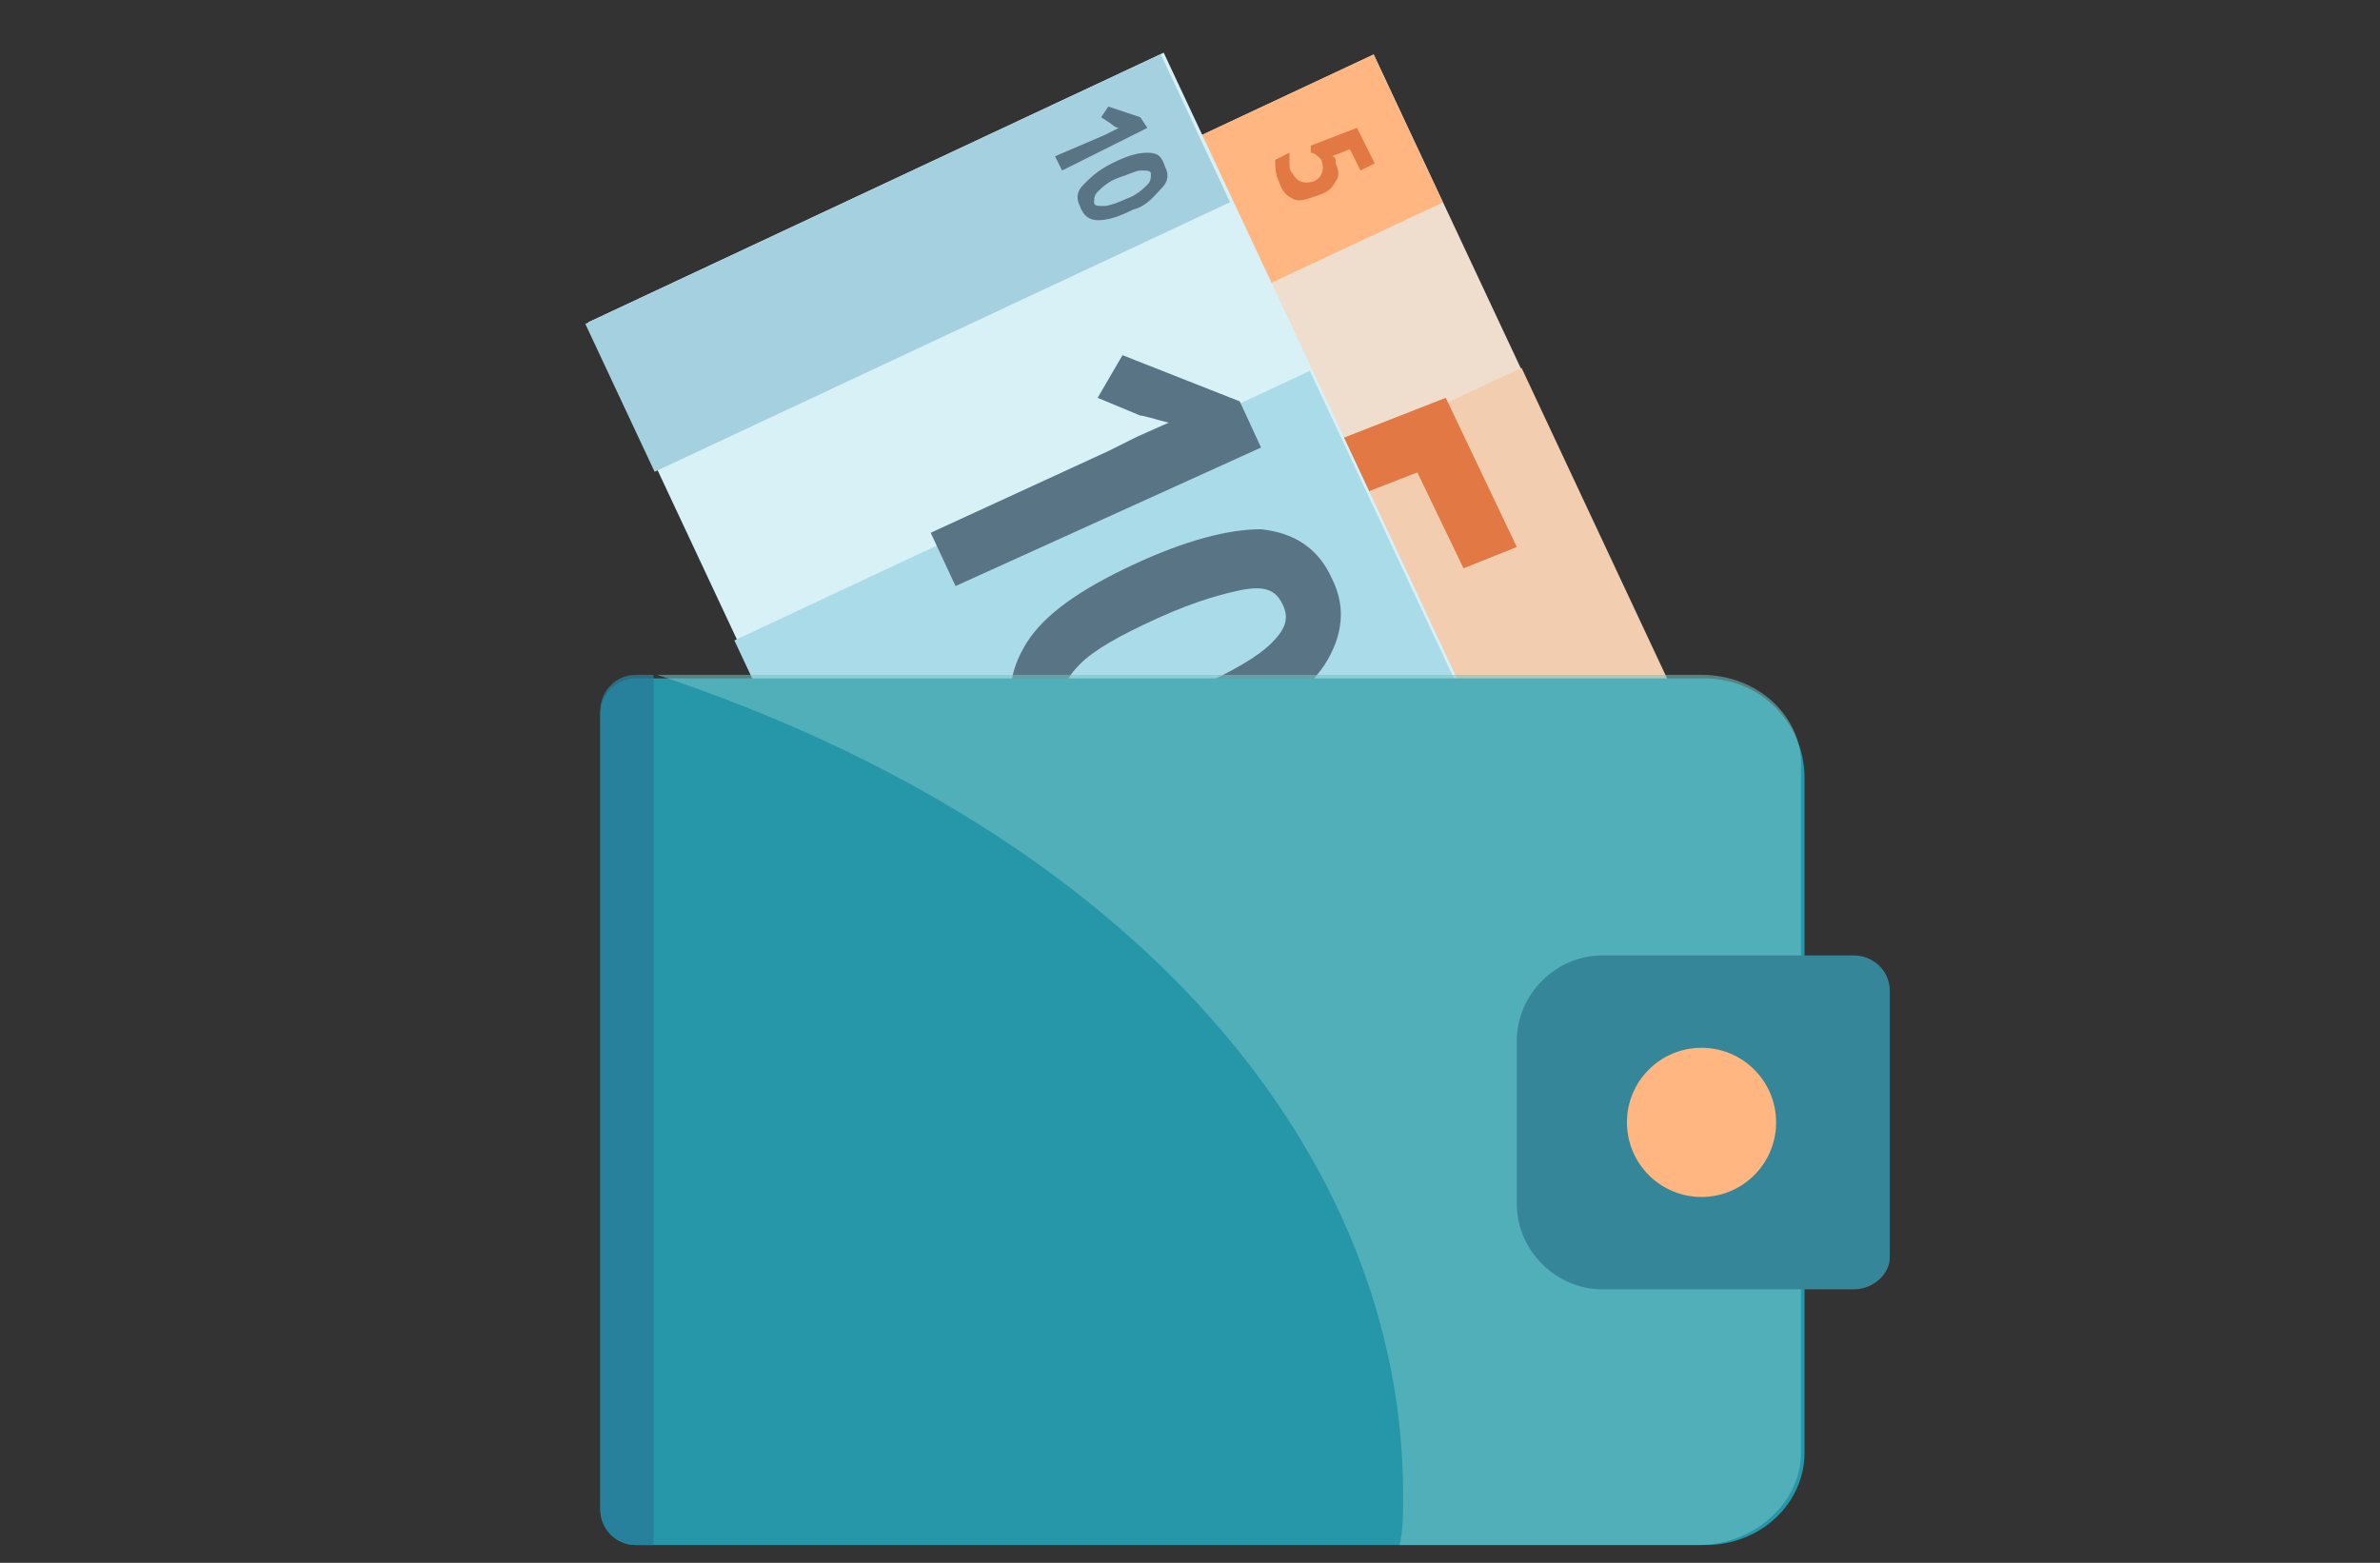
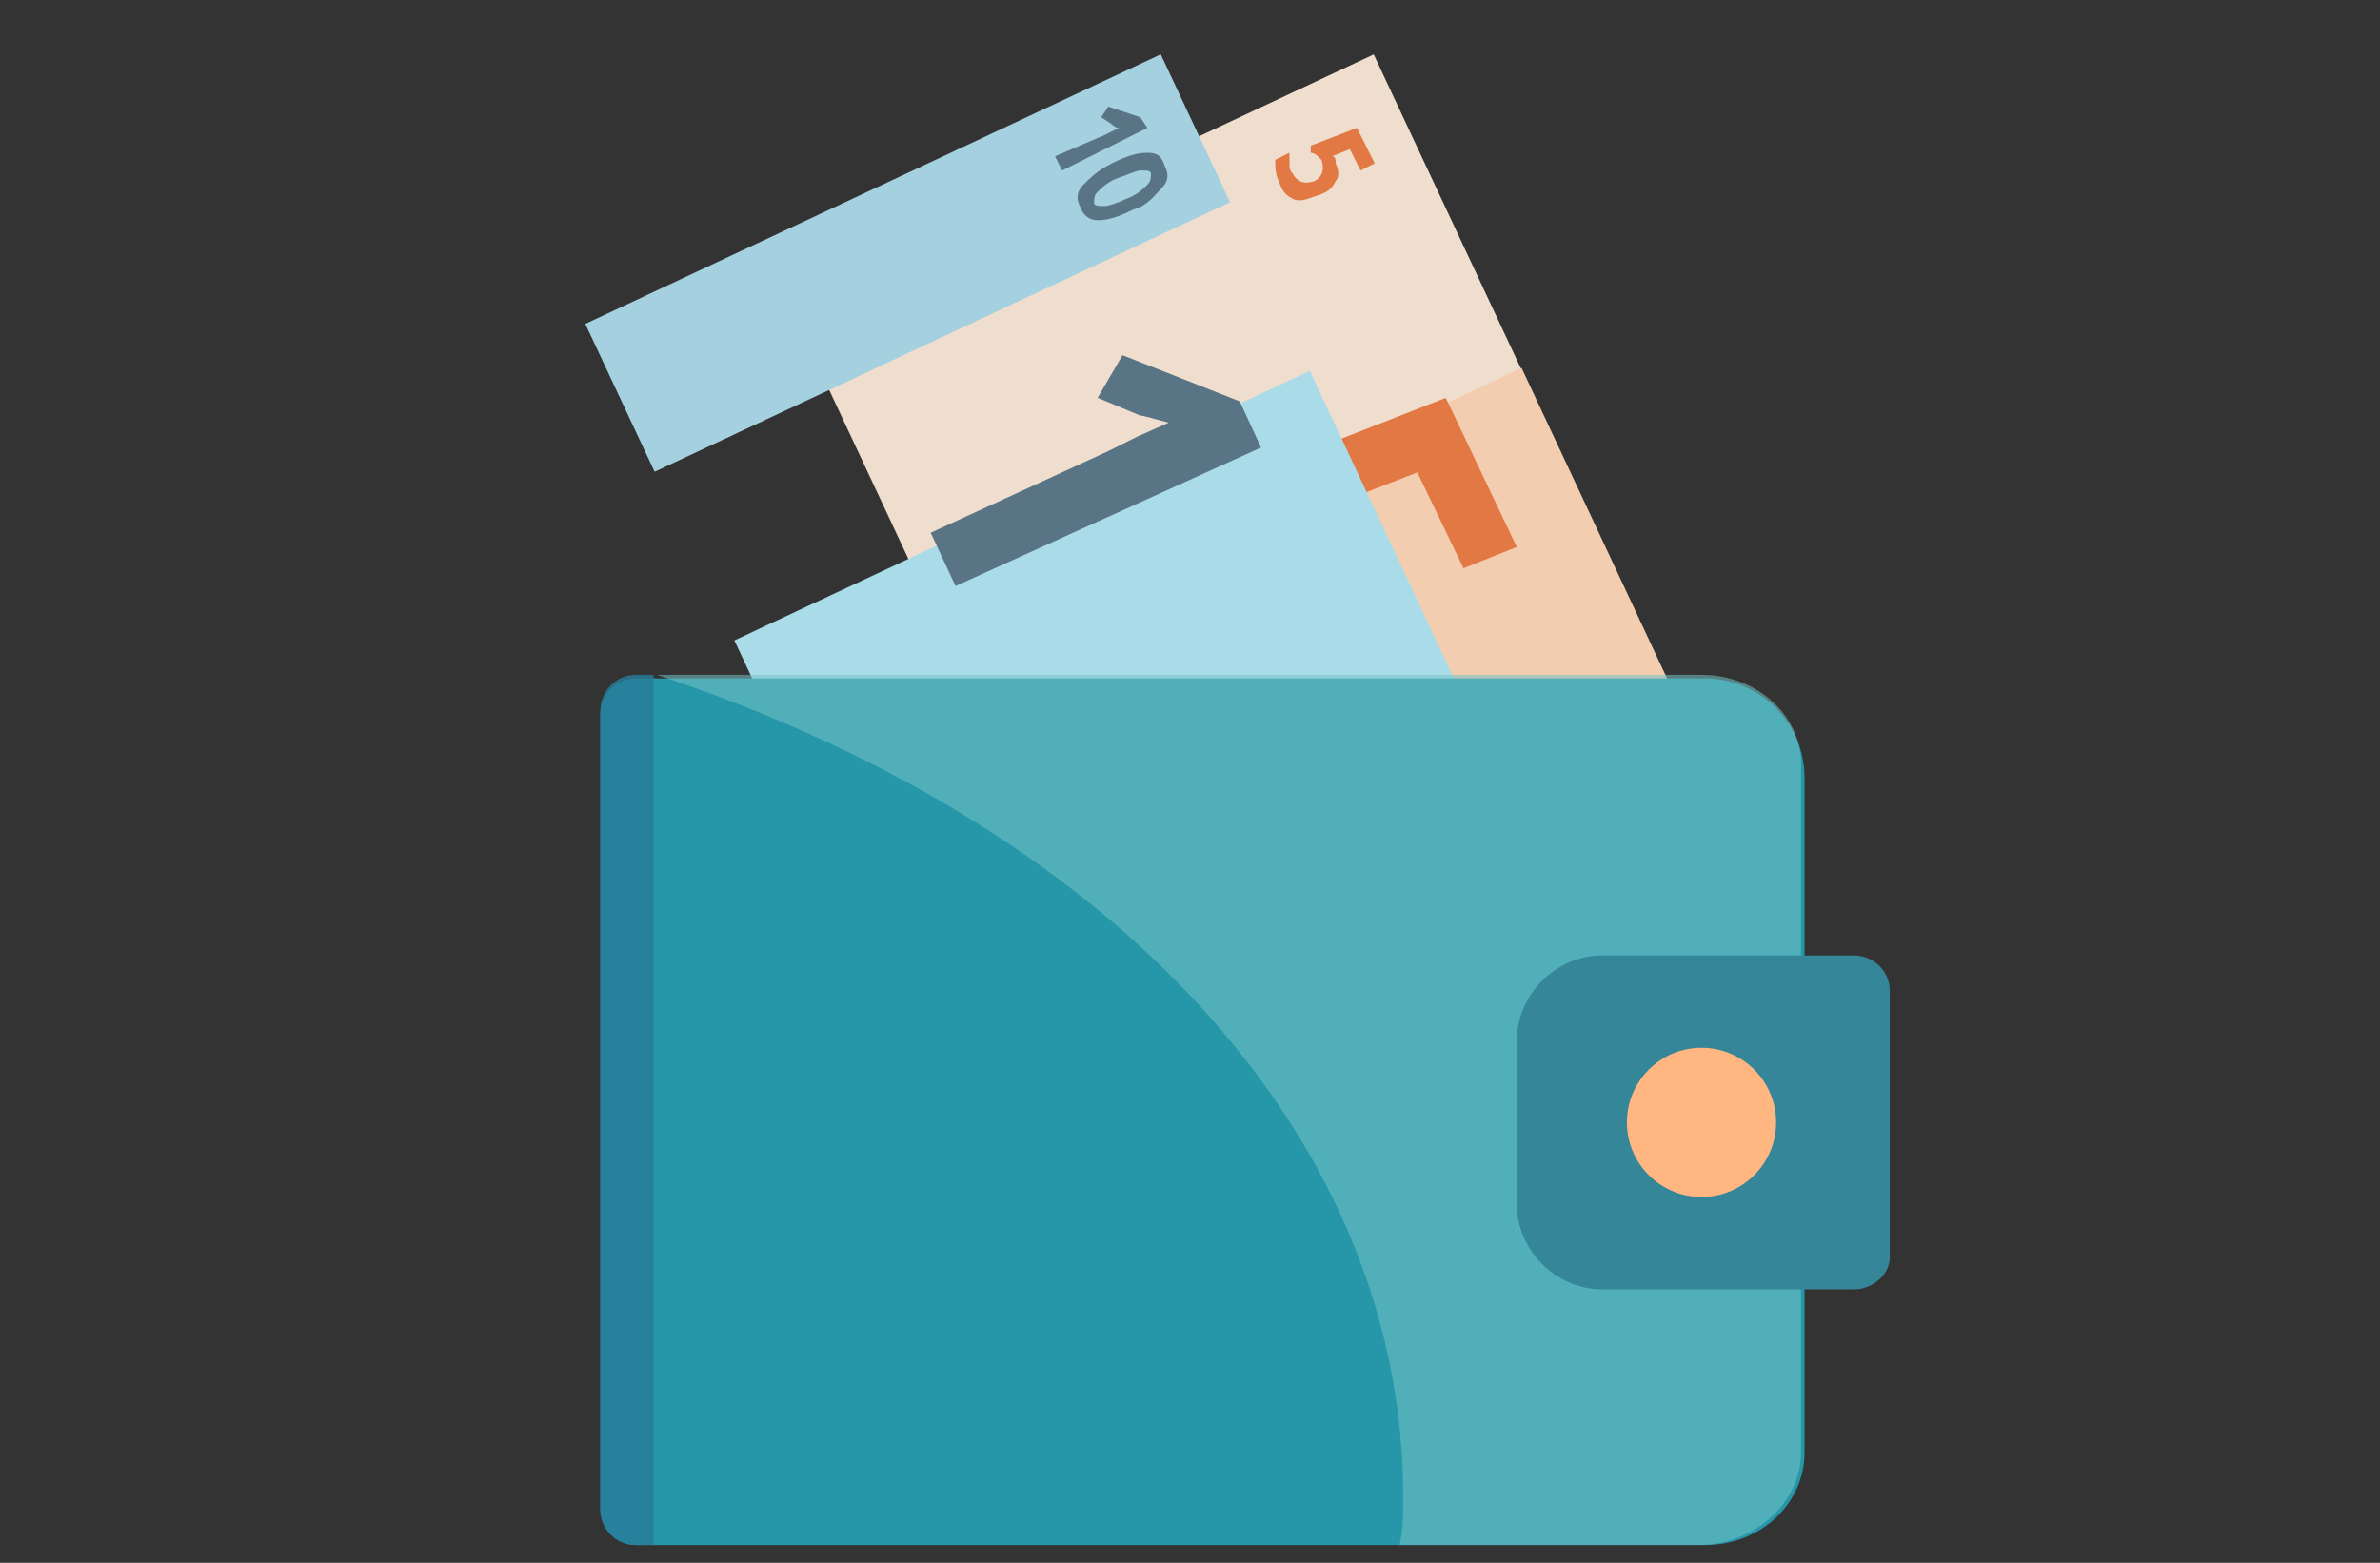
<svg xmlns="http://www.w3.org/2000/svg" version="1.1" id="Layer_1" x="0px" y="0px" viewBox="0 0 67 44" style="enable-background:new 0 0 67 44;" xml:space="preserve">
  <rect x="0" y="0" width="67" height="44" fill="#333333" stroke="none" />
  <style type="text/css">
	.st0{fill:#EFDECE;}
	.st1{fill:#FFB680;}
	.st2{fill:#F2CDAF;}
	.st3{fill:#E27944;}
	.st4{fill:#D7F1F7;}
	.st5{fill:#A4D0E0;}
	.st6{fill:#597484;}
	.st7{fill:#AADBE8;}
	.st8{fill:#2597A8;}
	.st9{opacity:0.55;fill:#75C2C6;}
	.st10{fill:#368699;}
	.st11{opacity:0.8;fill:#287C99;}
</style>
  <g>
    <g>
      <rect x="26.6" y="4.2" transform="matrix(0.905 -0.424 0.424 0.905 -3.381 16.599)" class="st0" width="17.9" height="23.3" />
-       <rect x="29.3" y="-1.5" transform="matrix(0.424 0.905 -0.905 0.424 24.886 -24.343)" class="st1" width="4.6" height="17.9" />
      <rect x="28.7" y="13.5" transform="matrix(0.905 -0.424 0.424 0.905 -5.063 17.898)" class="st2" width="17.9" height="13.5" />
      <g>
        <path class="st3" d="M37.6,4.6c0.1,0.2,0.1,0.4,0,0.5c-0.1,0.2-0.2,0.3-0.5,0.4c-0.3,0.1-0.5,0.2-0.7,0.1S36.1,5.4,36,5.1     c-0.1-0.2-0.1-0.4-0.1-0.6l0.4-0.2c0,0.1,0,0.2,0,0.3c0,0.1,0,0.2,0.1,0.3c0.1,0.2,0.3,0.3,0.6,0.2c0.2-0.1,0.3-0.3,0.2-0.6     c0,0-0.1-0.1-0.1-0.1S37,4.3,36.9,4.3l0-0.2l1.3-0.5l0.5,1l-0.4,0.2L38,4.2l-0.5,0.2l0,0C37.6,4.4,37.6,4.5,37.6,4.6z" />
      </g>
      <g>
        <path class="st3" d="M38.7,14.9c0.3,0.7,0.4,1.4,0.1,2.1c-0.3,0.7-0.8,1.2-1.6,1.6c-1,0.5-1.8,0.5-2.6,0.3     c-0.8-0.3-1.4-0.9-1.9-1.9c-0.4-0.9-0.6-1.6-0.5-2.3l1.6-0.7c0,0.4,0,0.7,0,1.2c0.1,0.4,0.2,0.8,0.3,1.1c0.5,1,1.2,1.3,2.1,0.8     c0.9-0.4,1.1-1.1,0.6-2.2c-0.1-0.2-0.2-0.4-0.4-0.6c-0.1-0.2-0.3-0.4-0.4-0.5l0.1-0.8l4.6-1.8l2,4.2L41.2,16l-1.3-2.7L38.1,14     l0.1,0.2C38.4,14.3,38.5,14.6,38.7,14.9z" />
      </g>
    </g>
    <g>
-       <rect x="20.2" y="4.3" transform="matrix(0.905 -0.424 0.424 0.905 -3.544 13.746)" class="st4" width="17.9" height="21" />
      <rect x="23.3" y="-1.5" transform="matrix(0.424 0.905 -0.905 0.424 21.44 -18.921)" class="st5" width="4.6" height="17.9" />
      <g>
        <path class="st6" d="M29.9,4.8l-0.2-0.4l1.4-0.6l0.2-0.1l0.2-0.1c-0.1,0-0.2-0.1-0.2-0.1L31,3.3L31.2,3l0.9,0.3l0.2,0.3L29.9,4.8     z" />
-         <path class="st6" d="M31.9,5.9c-0.4,0.2-0.7,0.3-1,0.3c-0.2,0-0.4-0.1-0.5-0.4c-0.1-0.2-0.1-0.4,0.1-0.6s0.4-0.4,0.8-0.6     c0.4-0.2,0.7-0.3,1-0.3s0.4,0.1,0.5,0.4c0.1,0.2,0.1,0.4-0.1,0.6S32.3,5.8,31.9,5.9z M31.5,5c-0.3,0.1-0.5,0.3-0.6,0.4     c-0.1,0.1-0.1,0.2-0.1,0.3c0,0.1,0.1,0.1,0.3,0.1c0.1,0,0.4-0.1,0.6-0.2c0.3-0.1,0.5-0.3,0.6-0.4c0.1-0.1,0.1-0.2,0.1-0.3     c0-0.1-0.1-0.1-0.3-0.1C32,4.8,31.8,4.9,31.5,5z" />
+         <path class="st6" d="M31.9,5.9c-0.4,0.2-0.7,0.3-1,0.3c-0.2,0-0.4-0.1-0.5-0.4c-0.1-0.2-0.1-0.4,0.1-0.6s0.4-0.4,0.8-0.6     c0.4-0.2,0.7-0.3,1-0.3s0.4,0.1,0.5,0.4c0.1,0.2,0.1,0.4-0.1,0.6S32.3,5.8,31.9,5.9z M31.5,5c-0.3,0.1-0.5,0.3-0.6,0.4     c-0.1,0.1-0.1,0.2-0.1,0.3c0,0.1,0.1,0.1,0.3,0.1c0.1,0,0.4-0.1,0.6-0.2c0.3-0.1,0.5-0.3,0.6-0.4c0.1-0.1,0.1-0.2,0.1-0.3     c0-0.1-0.1-0.1-0.3-0.1C32,4.8,31.8,4.9,31.5,5" />
      </g>
      <rect x="22.2" y="13.7" transform="matrix(0.905 -0.424 0.424 0.905 -5.226 15.045)" class="st7" width="17.9" height="11.2" />
      <g>
        <path class="st6" d="M26.9,16.5L26.2,15l5-2.3l0.8-0.4l0.9-0.4c-0.4-0.1-0.7-0.2-0.8-0.2l-1.2-0.5l0.7-1.2l3.3,1.3l0.6,1.3     L26.9,16.5z" />
-         <path class="st6" d="M34.3,21c-1.5,0.7-2.7,1-3.6,0.9c-0.9-0.1-1.6-0.5-2-1.4c-0.4-0.8-0.3-1.6,0.2-2.4c0.5-0.8,1.5-1.5,3-2.2     c1.5-0.7,2.7-1,3.6-1c0.9,0.1,1.6,0.5,2,1.4c0.4,0.8,0.3,1.6-0.2,2.4C36.7,19.6,35.7,20.3,34.3,21z M32.6,17.4     c-1.1,0.5-1.8,0.9-2.2,1.3c-0.4,0.4-0.5,0.7-0.3,1.1c0.2,0.4,0.5,0.5,1.1,0.4c0.5-0.1,1.3-0.3,2.4-0.8c1.1-0.5,1.8-0.9,2.2-1.3     c0.4-0.4,0.5-0.7,0.3-1.1c-0.2-0.4-0.5-0.5-1.1-0.4C34.5,16.7,33.7,16.9,32.6,17.4z" />
      </g>
    </g>
    <path class="st8" d="M48,43.5H17.9c-0.6,0-1-0.5-1-1V20.1c0-0.6,0.5-1,1-1H48c1.5,0,2.8,1.2,2.8,2.8v19   C50.8,42.3,49.6,43.5,48,43.5z" />
    <path class="st9" d="M47.9,19l-29.4,0c0,0,0,0,0,0c13.5,4.5,21,13.5,21,23.1c0,0.5,0,1-0.1,1.4h8.4c1.6,0,2.9-1.2,2.9-2.6V21.7   C50.8,20.2,49.5,19,47.9,19z" />
    <path class="st10" d="M52.2,36.3h-7.1c-1.3,0-2.4-1.1-2.4-2.4v-4.6c0-1.3,1.1-2.4,2.4-2.4h7.1c0.5,0,1,0.4,1,1v7.5   C53.2,35.9,52.7,36.3,52.2,36.3z" />
    <circle class="st1" cx="47.9" cy="31.6" r="2.1" />
    <path class="st11" d="M18.4,19h-0.5c-0.6,0-1,0.5-1,1v22.5c0,0.6,0.5,1,1,1h0.5V19z" />
  </g>
</svg>